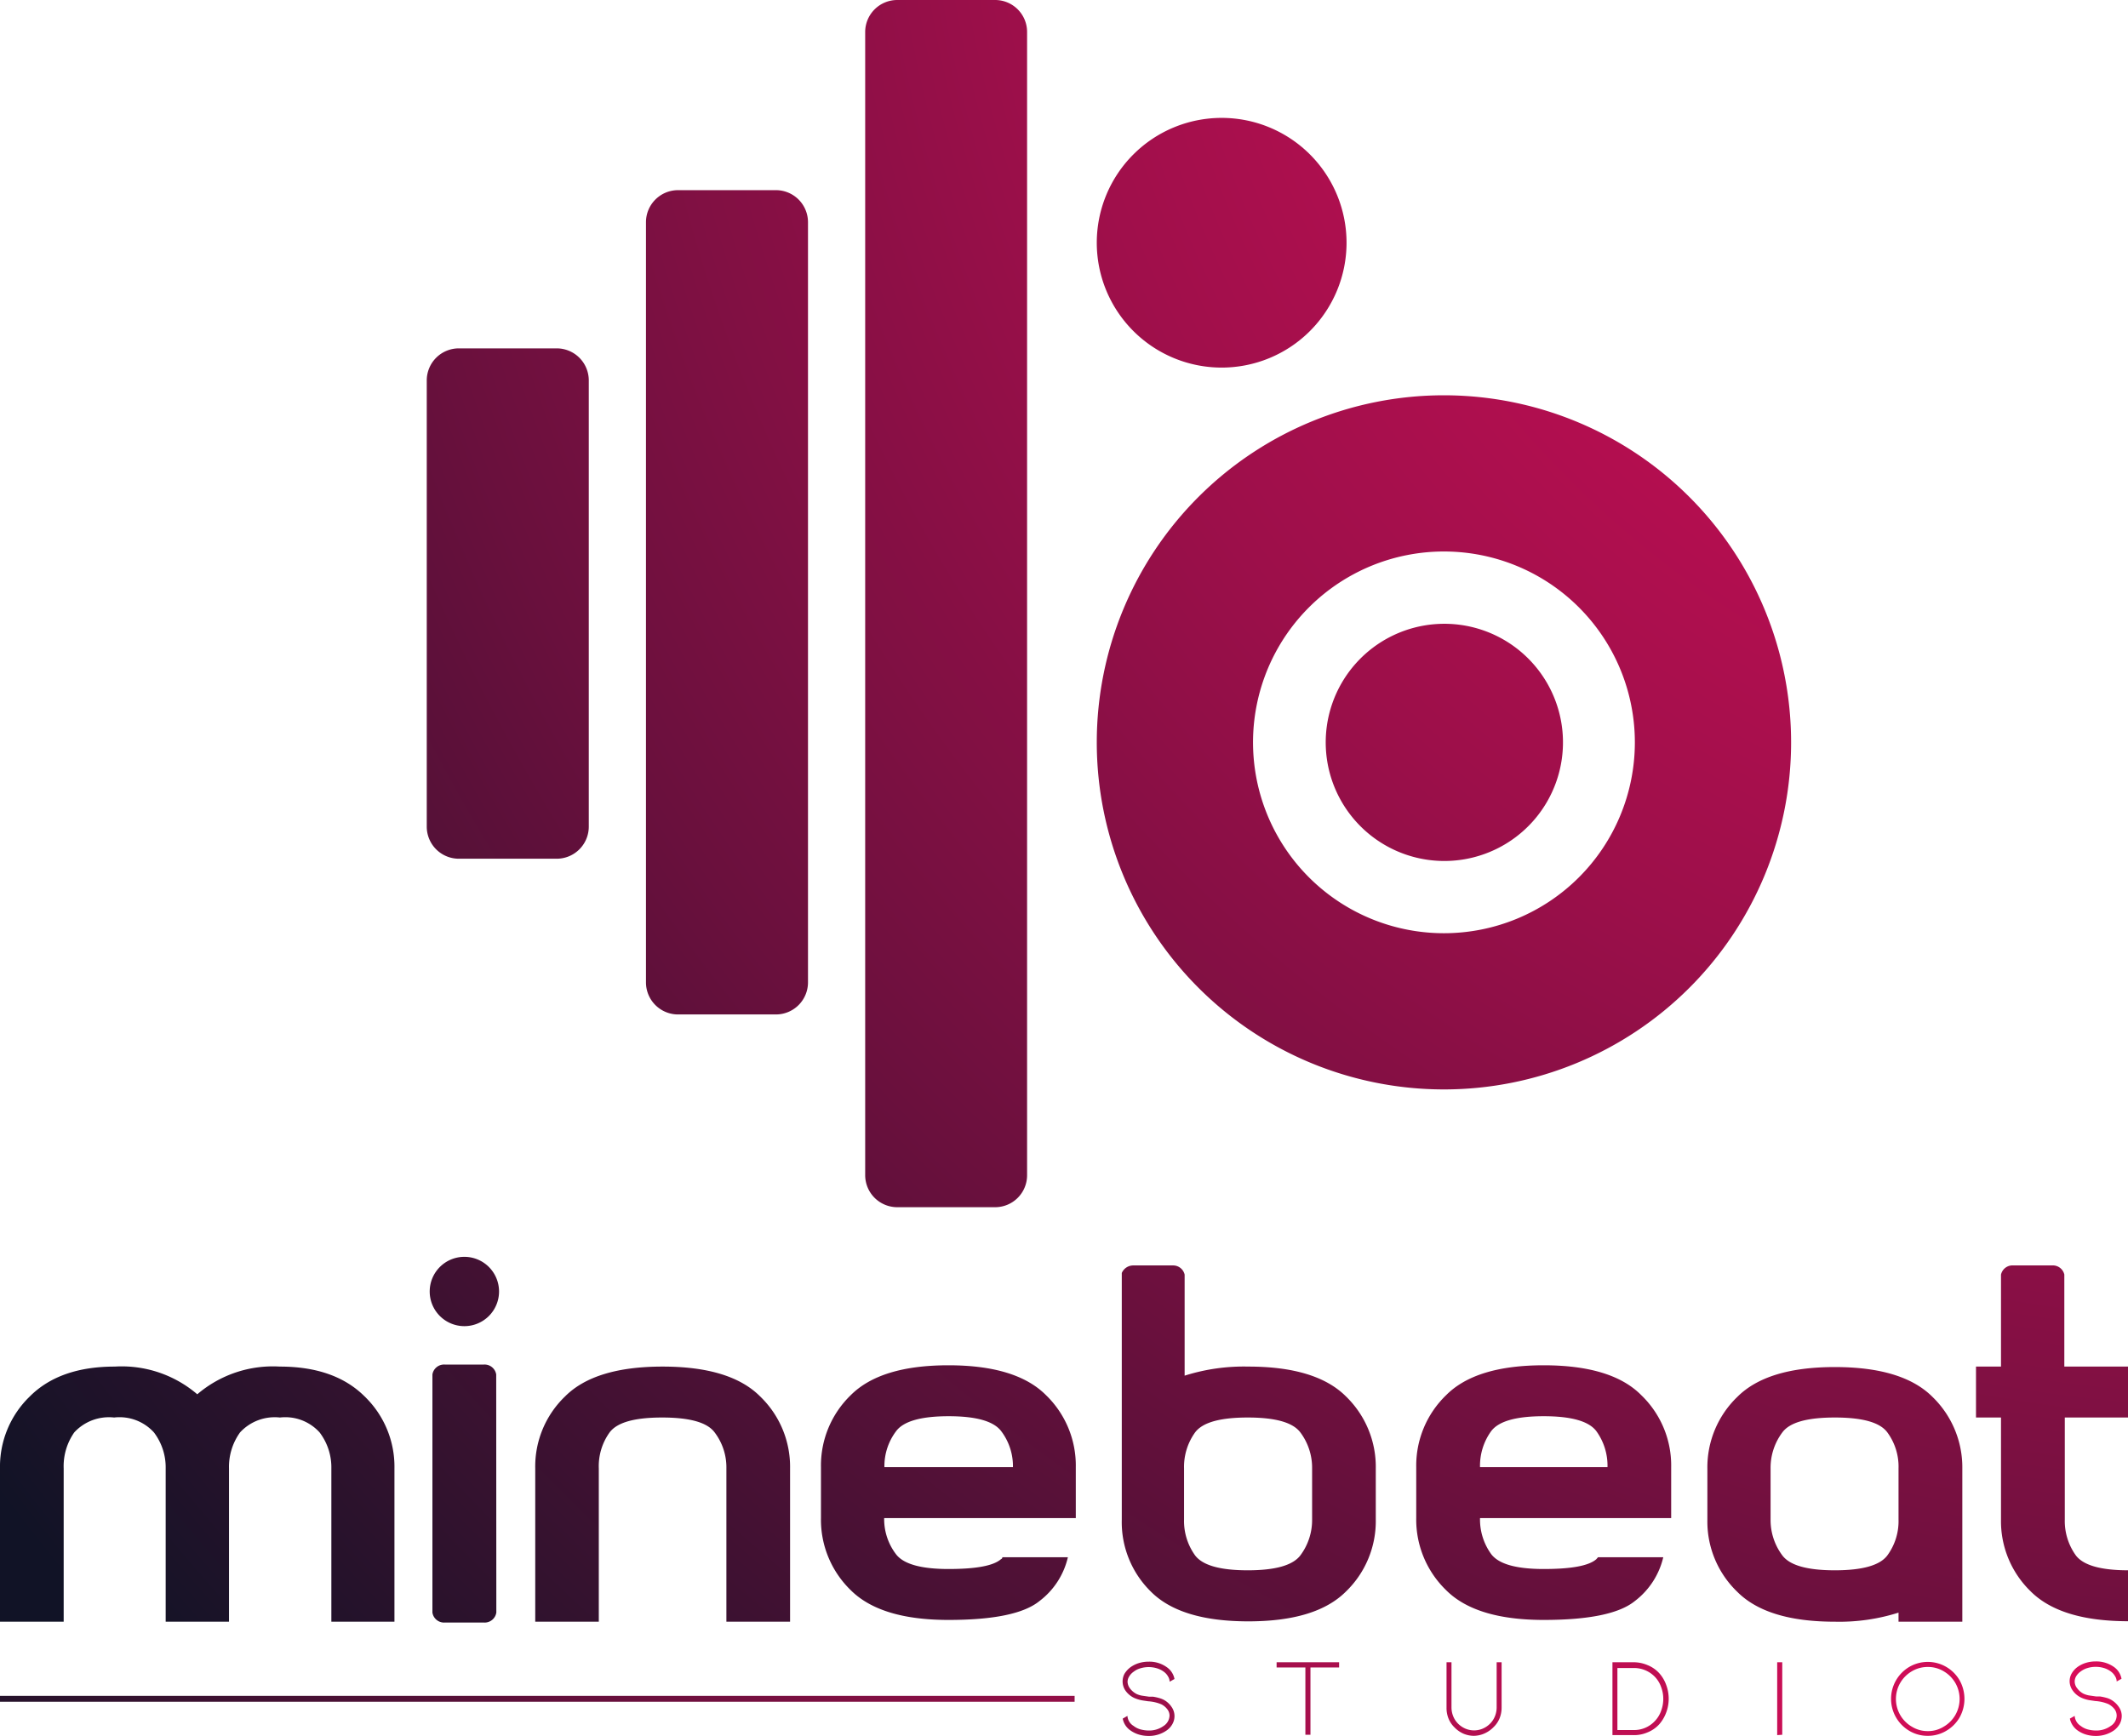
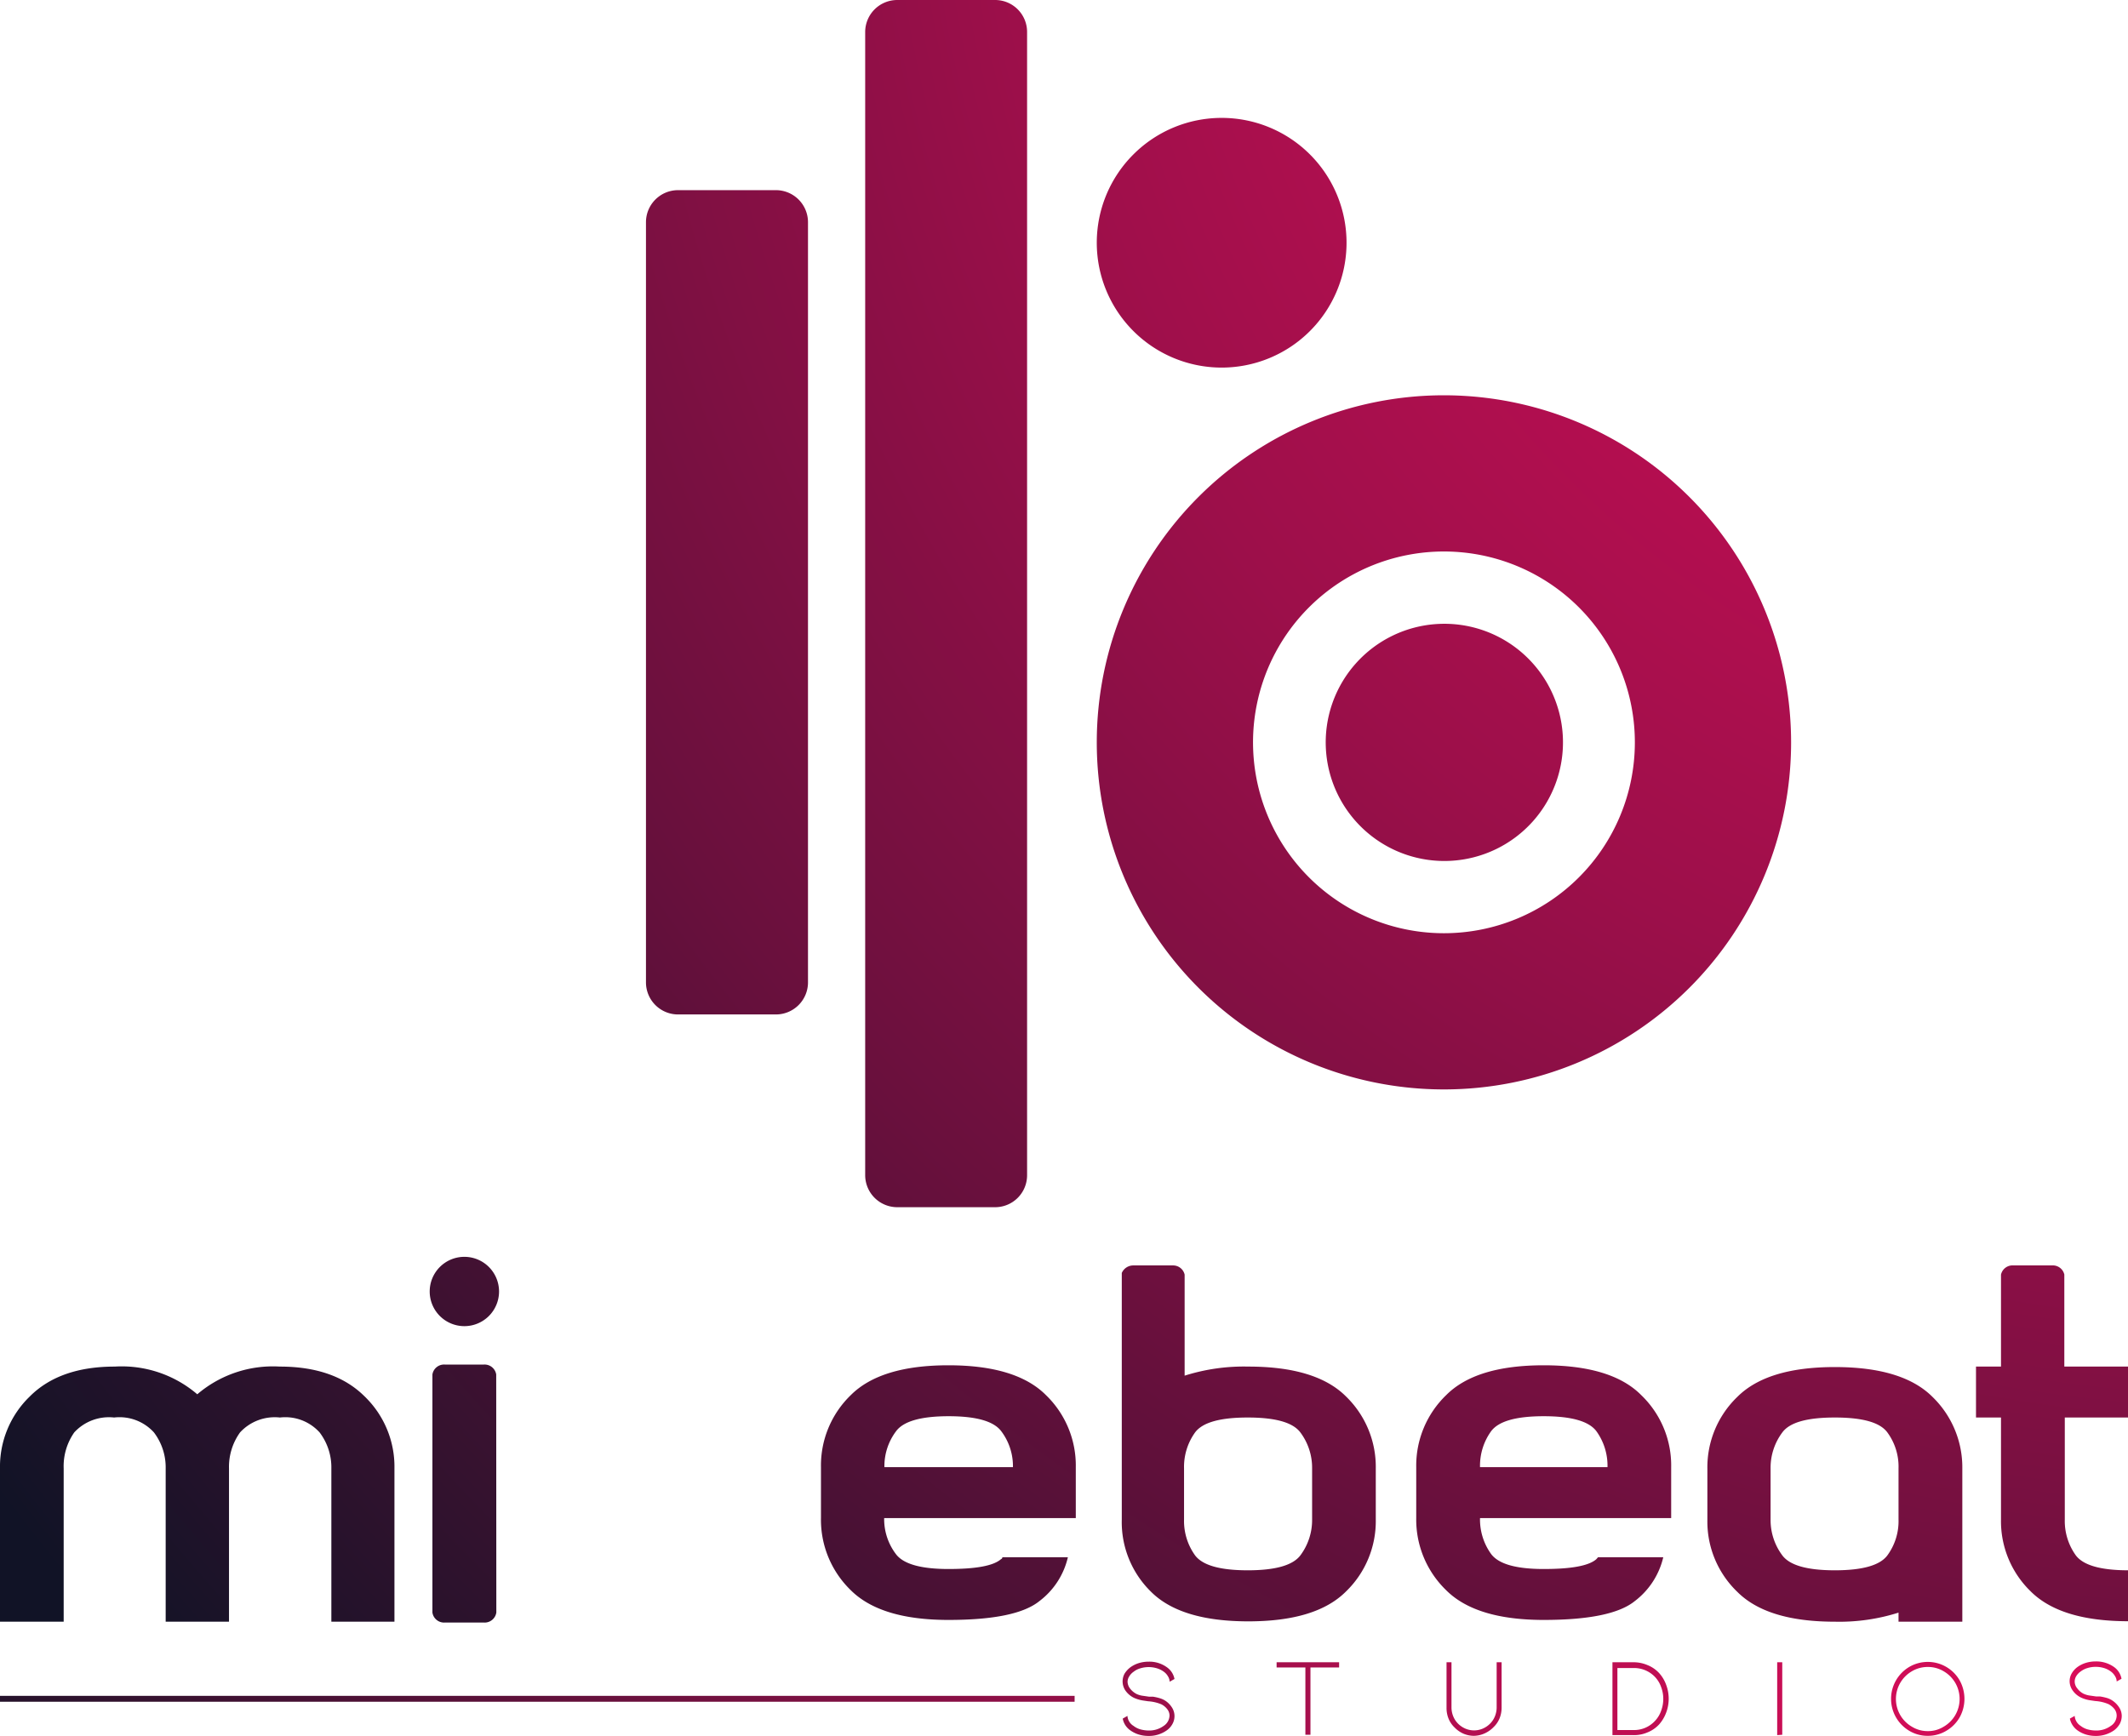
<svg xmlns="http://www.w3.org/2000/svg" xmlns:xlink="http://www.w3.org/1999/xlink" viewBox="0 0 180.46 147.25">
  <defs>
    <style>.cls-1{fill:url(#radial-gradient);}.cls-2{fill:url(#radial-gradient-2);}.cls-3{fill:url(#radial-gradient-3);}.cls-4{fill:url(#radial-gradient-4);}.cls-5{fill:url(#radial-gradient-5);}.cls-6{fill:url(#radial-gradient-6);}.cls-7{fill:url(#radial-gradient-7);}.cls-8{fill:url(#radial-gradient-8);}.cls-9{fill:url(#radial-gradient-9);}.cls-10{fill:url(#radial-gradient-10);}.cls-11{fill:url(#radial-gradient-11);}.cls-12{fill:url(#radial-gradient-12);}.cls-13{fill:url(#radial-gradient-13);}.cls-14{fill:url(#radial-gradient-14);}.cls-15{fill:url(#radial-gradient-15);}.cls-16{fill:url(#radial-gradient-16);}.cls-17{fill:url(#radial-gradient-17);}.cls-18{fill:url(#radial-gradient-18);}.cls-19{fill:url(#radial-gradient-19);}.cls-20{fill:url(#radial-gradient-20);}.cls-21{fill:url(#radial-gradient-21);}.cls-22{fill:url(#radial-gradient-22);}.cls-23{fill:url(#radial-gradient-23);}</style>
    <radialGradient id="radial-gradient" cx="193.05" cy="-19.29" r="242.25" gradientUnits="userSpaceOnUse">
      <stop offset="0" stop-color="#e00d5b" />
      <stop offset="0.1" stop-color="#d80d59" />
      <stop offset="0.25" stop-color="#c10e53" />
      <stop offset="0.45" stop-color="#9d0f4a" />
      <stop offset="0.67" stop-color="#6a103d" />
      <stop offset="0.91" stop-color="#2a122c" />
      <stop offset="1" stop-color="#111326" />
    </radialGradient>
    <radialGradient id="radial-gradient-2" cx="193.05" cy="-19.29" r="242.25" xlink:href="#radial-gradient" />
    <radialGradient id="radial-gradient-3" cx="193.07" cy="-19.29" r="242.26" xlink:href="#radial-gradient" />
    <radialGradient id="radial-gradient-4" cx="193.05" cy="-19.29" r="242.25" xlink:href="#radial-gradient" />
    <radialGradient id="radial-gradient-5" cx="193.06" cy="-19.28" r="242.25" xlink:href="#radial-gradient" />
    <radialGradient id="radial-gradient-6" cx="193.06" cy="-19.29" r="242.26" xlink:href="#radial-gradient" />
    <radialGradient id="radial-gradient-7" cx="193.05" cy="-19.28" r="242.25" xlink:href="#radial-gradient" />
    <radialGradient id="radial-gradient-8" cx="193.05" cy="-19.28" r="242.25" xlink:href="#radial-gradient" />
    <radialGradient id="radial-gradient-9" cx="193.05" cy="-19.28" r="242.25" xlink:href="#radial-gradient" />
    <radialGradient id="radial-gradient-10" cx="193.06" cy="-19.28" r="242.25" xlink:href="#radial-gradient" />
    <radialGradient id="radial-gradient-11" cx="193.06" cy="-19.23" r="242.21" xlink:href="#radial-gradient" />
    <radialGradient id="radial-gradient-12" cx="193.05" cy="-19.29" r="242.26" xlink:href="#radial-gradient" />
    <radialGradient id="radial-gradient-13" cx="193.06" cy="-19.29" r="242.27" xlink:href="#radial-gradient" />
    <radialGradient id="radial-gradient-14" cx="193.05" cy="-19.28" r="242.25" xlink:href="#radial-gradient" />
    <radialGradient id="radial-gradient-15" cx="193.06" cy="-19.28" r="242.25" xlink:href="#radial-gradient" />
    <radialGradient id="radial-gradient-16" cx="191.58" cy="154.51" r="206.82" xlink:href="#radial-gradient" />
    <radialGradient id="radial-gradient-17" cx="191.62" cy="154.51" r="206.9" xlink:href="#radial-gradient" />
    <radialGradient id="radial-gradient-18" cx="191.59" cy="154.51" r="206.82" xlink:href="#radial-gradient" />
    <radialGradient id="radial-gradient-19" cx="191.6" cy="154.51" r="206.86" xlink:href="#radial-gradient" />
    <radialGradient id="radial-gradient-20" cx="191.7" cy="154.51" r="207.33" xlink:href="#radial-gradient" />
    <radialGradient id="radial-gradient-21" cx="191.6" cy="154.51" r="206.87" xlink:href="#radial-gradient" />
    <radialGradient id="radial-gradient-22" cx="191.61" cy="154.51" r="206.9" xlink:href="#radial-gradient" />
    <radialGradient id="radial-gradient-23" cx="191.6" cy="154.81" r="206.87" gradientTransform="translate(388.23 295.36) rotate(178) scale(1 0.95)" xlink:href="#radial-gradient" />
  </defs>
  <title>MineBeat Studios</title>
  <g id="Calque_2" data-name="Calque 2">
    <g id="Calque_1-2" data-name="Calque 1">
-       <path class="cls-1" d="M49.93,70.12a2.72,2.72,0,0,1-2.72,2.72h-8.3a2.72,2.72,0,0,1-2.72-2.72V32.27a2.72,2.72,0,0,1,2.72-2.72h8.3a2.72,2.72,0,0,1,2.72,2.72Z" />
      <path class="cls-2" d="M68.52,83.33a2.72,2.72,0,0,1-2.73,2.72H57.5a2.72,2.72,0,0,1-2.72-2.72V18.84a2.72,2.72,0,0,1,2.72-2.71h8.29a2.72,2.72,0,0,1,2.73,2.71Z" />
      <path class="cls-3" d="M87.1,99.68a2.71,2.71,0,0,1-2.71,2.72h-8.3a2.72,2.72,0,0,1-2.72-2.72v-97A2.72,2.72,0,0,1,76.09,0h8.3A2.71,2.71,0,0,1,87.1,2.71Z" />
      <path class="cls-4" d="M114.19,20.59A10.59,10.59,0,1,1,103.6,10,10.59,10.59,0,0,1,114.19,20.59Z" />
      <path class="cls-5" d="M122.46,33.53A29.44,29.44,0,1,0,151.89,63,29.45,29.45,0,0,0,122.46,33.53Zm0,45.63A16.19,16.19,0,1,1,138.64,63,16.19,16.19,0,0,1,122.46,79.16Z" />
      <path class="cls-6" d="M130,69.66a10.06,10.06,0,1,0-14.2.83A10.06,10.06,0,0,0,130,69.66Z" />
      <path class="cls-7" d="M42.09,136.78a1,1,0,0,1-1.08.85H37.75a1,1,0,0,1-1.08-.85V116.59a1,1,0,0,1,1.08-.84H41a1,1,0,0,1,1.08.84Z" />
      <path class="cls-8" d="M5.4,124.56v13H0v-13a8.28,8.28,0,0,1,2.53-6.11q2.53-2.53,7.2-2.53a9.85,9.85,0,0,1,7,2.35,9.86,9.86,0,0,1,7-2.35q4.65,0,7.19,2.53a8.28,8.28,0,0,1,2.53,6.11v13H28.1v-13a4.9,4.9,0,0,0-1-3.06,3.92,3.92,0,0,0-3.36-1.26,4,4,0,0,0-3.38,1.26,5,5,0,0,0-.94,3.06v13H14.05v-13a4.9,4.9,0,0,0-1-3.06,3.94,3.94,0,0,0-3.37-1.26,4,4,0,0,0-3.38,1.26A5,5,0,0,0,5.4,124.56Z" />
-       <path class="cls-9" d="M50.78,124.56v13H45.39v-13a8.24,8.24,0,0,1,2.53-6.11q2.52-2.53,8.27-2.53t8.27,2.53A8.28,8.28,0,0,1,67,124.56v13H61.6v-13a4.9,4.9,0,0,0-1-3.06c-.63-.85-2.12-1.26-4.45-1.26s-3.81.41-4.45,1.26A4.9,4.9,0,0,0,50.78,124.56Z" />
      <path class="cls-10" d="M166.41,124.56v13H161v-.77a16.59,16.59,0,0,1-5.4.77c-3.83,0-6.58-.84-8.27-2.53a8.27,8.27,0,0,1-2.54-6.11v-4.32a8.29,8.29,0,0,1,2.54-6.11c1.69-1.69,4.44-2.53,8.27-2.53s6.59.84,8.28,2.53A8.32,8.32,0,0,1,166.41,124.56ZM161,128.88v-4.32a4.9,4.9,0,0,0-.95-3.06c-.63-.85-2.11-1.26-4.45-1.26s-3.82.41-4.45,1.26a5,5,0,0,0-1,3.06v4.32a5,5,0,0,0,1,3.06c.63.84,2.11,1.26,4.45,1.26s3.82-.42,4.45-1.26A4.91,4.91,0,0,0,161,128.88Z" />
      <path class="cls-11" d="M42.32,109.55a2.94,2.94,0,1,1-2.94-2.94A2.94,2.94,0,0,1,42.32,109.55Z" />
      <path class="cls-12" d="M114.14,118.45q-2.53-2.53-8.28-2.53a16.59,16.59,0,0,0-5.4.77v-8.57h0a1,1,0,0,0-1-.78H96.13a1.06,1.06,0,0,0-1,.64h0v20.91A8.26,8.26,0,0,0,97.59,135c1.68,1.69,4.43,2.53,8.27,2.53s6.59-.84,8.28-2.53a8.3,8.3,0,0,0,2.53-6.11v-4.32A8.32,8.32,0,0,0,114.14,118.45Zm-2.87,10.43a5,5,0,0,1-1,3.06c-.64.84-2.12,1.26-4.46,1.26s-3.82-.42-4.46-1.26a5,5,0,0,1-.94-3.06v-4.32a5,5,0,0,1,.94-3.06c.64-.85,2.13-1.26,4.46-1.26s3.82.41,4.46,1.26a5,5,0,0,1,1,3.06Z" />
      <path class="cls-13" d="M180.46,120.24v-4.32h-5.4v-7.81h0a1,1,0,0,0-1.05-.77h-3.26a1,1,0,0,0-1.06.78h0v.64s0,0,0,.06v7.1h-2.12v4.32h2.12v8.64a8.29,8.29,0,0,0,2.52,6.11c1.7,1.69,4.45,2.53,8.29,2.53V133.2c-2.34,0-3.82-.42-4.46-1.26a5,5,0,0,1-.94-3.06v-8.64Z" />
      <path class="cls-14" d="M84.88,132.26c-.64.56-2.12.83-4.45.83s-3.82-.42-4.45-1.26a4.9,4.9,0,0,1-1-3.06H91.23v-4.32a8.3,8.3,0,0,0-2.53-6.11q-2.52-2.53-8.27-2.53t-8.28,2.53a8.3,8.3,0,0,0-2.53,6.11v4.32a8.32,8.32,0,0,0,2.53,6.12q2.53,2.52,8.28,2.52c3.83,0,6.41-.53,7.73-1.61a6.5,6.5,0,0,0,2.4-3.71H85C85,132.15,85,132.2,84.88,132.26ZM76,121.39c.63-.84,2.12-1.26,4.45-1.26s3.81.42,4.45,1.26a4.92,4.92,0,0,1,1,3.06H75A4.92,4.92,0,0,1,76,121.39Z" />
      <path class="cls-15" d="M135.37,132.26c-.64.56-2.12.83-4.46.83s-3.81-.42-4.45-1.26a5,5,0,0,1-.95-3.06h16.21v-4.32a8.27,8.27,0,0,0-2.54-6.11c-1.67-1.69-4.44-2.53-8.27-2.53s-6.59.84-8.27,2.53a8.31,8.31,0,0,0-2.54,6.11v4.32a8.33,8.33,0,0,0,2.54,6.12q2.52,2.52,8.27,2.52c3.83,0,6.42-.53,7.74-1.61a6.55,6.55,0,0,0,2.4-3.71h-5.53Zm-8.91-10.87c.64-.84,2.11-1.26,4.45-1.26s3.82.42,4.46,1.26a5,5,0,0,1,.95,3.06H125.51A5,5,0,0,1,126.46,121.39Z" />
      <path class="cls-16" d="M99.36,144.8a1.34,1.34,0,0,1,.24.76,1.36,1.36,0,0,1-.17.67,1.59,1.59,0,0,1-.49.55,2.6,2.6,0,0,1-1.54.47,2.87,2.87,0,0,1-.83-.12,2.48,2.48,0,0,1-.71-.35,1.56,1.56,0,0,1-.65-1l.4-.23a1.07,1.07,0,0,0,.52.85,1.7,1.7,0,0,0,.57.29,2.69,2.69,0,0,0,.7.1,2.07,2.07,0,0,0,1.28-.39,1.09,1.09,0,0,0,.5-.87A.88.88,0,0,0,99,145a1.46,1.46,0,0,0-.51-.43,3.45,3.45,0,0,0-1.12-.26l-.47-.07a3,3,0,0,1-.71-.21,1.89,1.89,0,0,1-.73-.6,1.38,1.38,0,0,1-.09-1.47,2,2,0,0,1,.5-.54,2.48,2.48,0,0,1,.71-.35,2.87,2.87,0,0,1,.83-.12,2.53,2.53,0,0,1,1.54.47,1.58,1.58,0,0,1,.65,1l-.41.23a.91.91,0,0,0-.14-.45,1.23,1.23,0,0,0-.36-.4,1.91,1.91,0,0,0-.59-.29,2.43,2.43,0,0,0-1.38,0,1.66,1.66,0,0,0-.58.29,1.3,1.3,0,0,0-.38.4.88.88,0,0,0-.14.46,1,1,0,0,0,.22.58,1.67,1.67,0,0,0,.54.45,1.89,1.89,0,0,0,.44.14l.62.09.33,0a3.82,3.82,0,0,1,.51.11,2,2,0,0,1,.42.16A1.87,1.87,0,0,1,99.36,144.8Z" />
      <path class="cls-17" d="M113.56,141v.44h-2.43v5.71h-.43v-5.71h-2.44V141Z" />
      <path class="cls-18" d="M125,147.24a2.25,2.25,0,0,1-.89-.18,2.37,2.37,0,0,1-.76-.53,2.17,2.17,0,0,1-.51-.75,2.39,2.39,0,0,1-.17-.92V141h.42v3.83a2,2,0,0,0,.15.76,1.86,1.86,0,0,0,.41.62,2,2,0,0,0,.62.42,1.88,1.88,0,0,0,1.47,0,2,2,0,0,0,.62-.42,1.86,1.86,0,0,0,.41-.62,2,2,0,0,0,.15-.76V141h.42v3.83a2.39,2.39,0,0,1-.17.92,2.17,2.17,0,0,1-.51.75,2.44,2.44,0,0,1-.75.53A2.31,2.31,0,0,1,125,147.24Z" />
      <path class="cls-19" d="M138.5,147.18h-1.76V141h1.76a3,3,0,0,1,1.21.24,2.69,2.69,0,0,1,1,.69,3,3,0,0,1,.59,1,3.34,3.34,0,0,1,0,2.33,3.17,3.17,0,0,1-.59,1,2.69,2.69,0,0,1-1,.69A2.85,2.85,0,0,1,138.5,147.18Zm-1.34-.43h1.34a2.4,2.4,0,0,0,1.87-.8,2.38,2.38,0,0,0,.5-.84,2.88,2.88,0,0,0,.18-1,2.81,2.81,0,0,0-.18-1,2.38,2.38,0,0,0-.5-.84,2.45,2.45,0,0,0-1.87-.78h-1.34Z" />
      <path class="cls-20" d="M150.71,147.18V141h.43v6.15Z" />
      <path class="cls-21" d="M163.48,147.24a3,3,0,0,1-1.56-.42,3.15,3.15,0,0,1,0-5.43,3.11,3.11,0,0,1,3.12,0,3.12,3.12,0,0,1,1.14,1.14,3.23,3.23,0,0,1,0,3.15,3.12,3.12,0,0,1-1.14,1.14A3,3,0,0,1,163.48,147.24Zm0-5.84a2.61,2.61,0,0,0-1.34.36,2.74,2.74,0,0,0-1,1,2.73,2.73,0,0,0,0,2.71,2.71,2.71,0,0,0,1,1,2.53,2.53,0,0,0,1.34.37,2.48,2.48,0,0,0,1.34-.37,2.71,2.71,0,0,0,1-1,2.73,2.73,0,0,0,0-2.71,2.74,2.74,0,0,0-1-1A2.56,2.56,0,0,0,163.48,141.4Z" />
      <path class="cls-22" d="M179.69,144.8a1.34,1.34,0,0,1,.24.76,1.48,1.48,0,0,1-.17.67,1.82,1.82,0,0,1-.49.55,2.65,2.65,0,0,1-1.55.47,2.87,2.87,0,0,1-.83-.12,2.48,2.48,0,0,1-.71-.35,1.64,1.64,0,0,1-.65-1l.41-.23a1.09,1.09,0,0,0,.51.85,1.7,1.7,0,0,0,.57.29,2.75,2.75,0,0,0,.7.1,2.07,2.07,0,0,0,1.28-.39,1.06,1.06,0,0,0,.5-.87.93.93,0,0,0-.18-.55,1.6,1.6,0,0,0-.52-.43,3.38,3.38,0,0,0-1.11-.26l-.48-.07a2.77,2.77,0,0,1-.7-.21,1.82,1.82,0,0,1-.73-.6,1.36,1.36,0,0,1-.27-.81,1.31,1.31,0,0,1,.18-.66,1.77,1.77,0,0,1,.49-.54,2.48,2.48,0,0,1,.71-.35,2.87,2.87,0,0,1,.83-.12,2.59,2.59,0,0,1,1.55.47,1.56,1.56,0,0,1,.64,1l-.41.23a.82.82,0,0,0-.14-.45,1.23,1.23,0,0,0-.36-.4,1.86,1.86,0,0,0-.58-.29,2.37,2.37,0,0,0-.7-.1,2.3,2.3,0,0,0-.69.1,1.75,1.75,0,0,0-.58.29,1.3,1.3,0,0,0-.38.4.87.87,0,0,0-.13.46.92.92,0,0,0,.22.58,1.54,1.54,0,0,0,.53.45,2.06,2.06,0,0,0,.44.14l.62.09.33,0a4.36,4.36,0,0,1,.52.11,1.75,1.75,0,0,1,.41.16A2,2,0,0,1,179.69,144.8Z" />
      <rect class="cls-23" y="143.85" width="91.13" height="0.5" />
    </g>
  </g>
</svg>